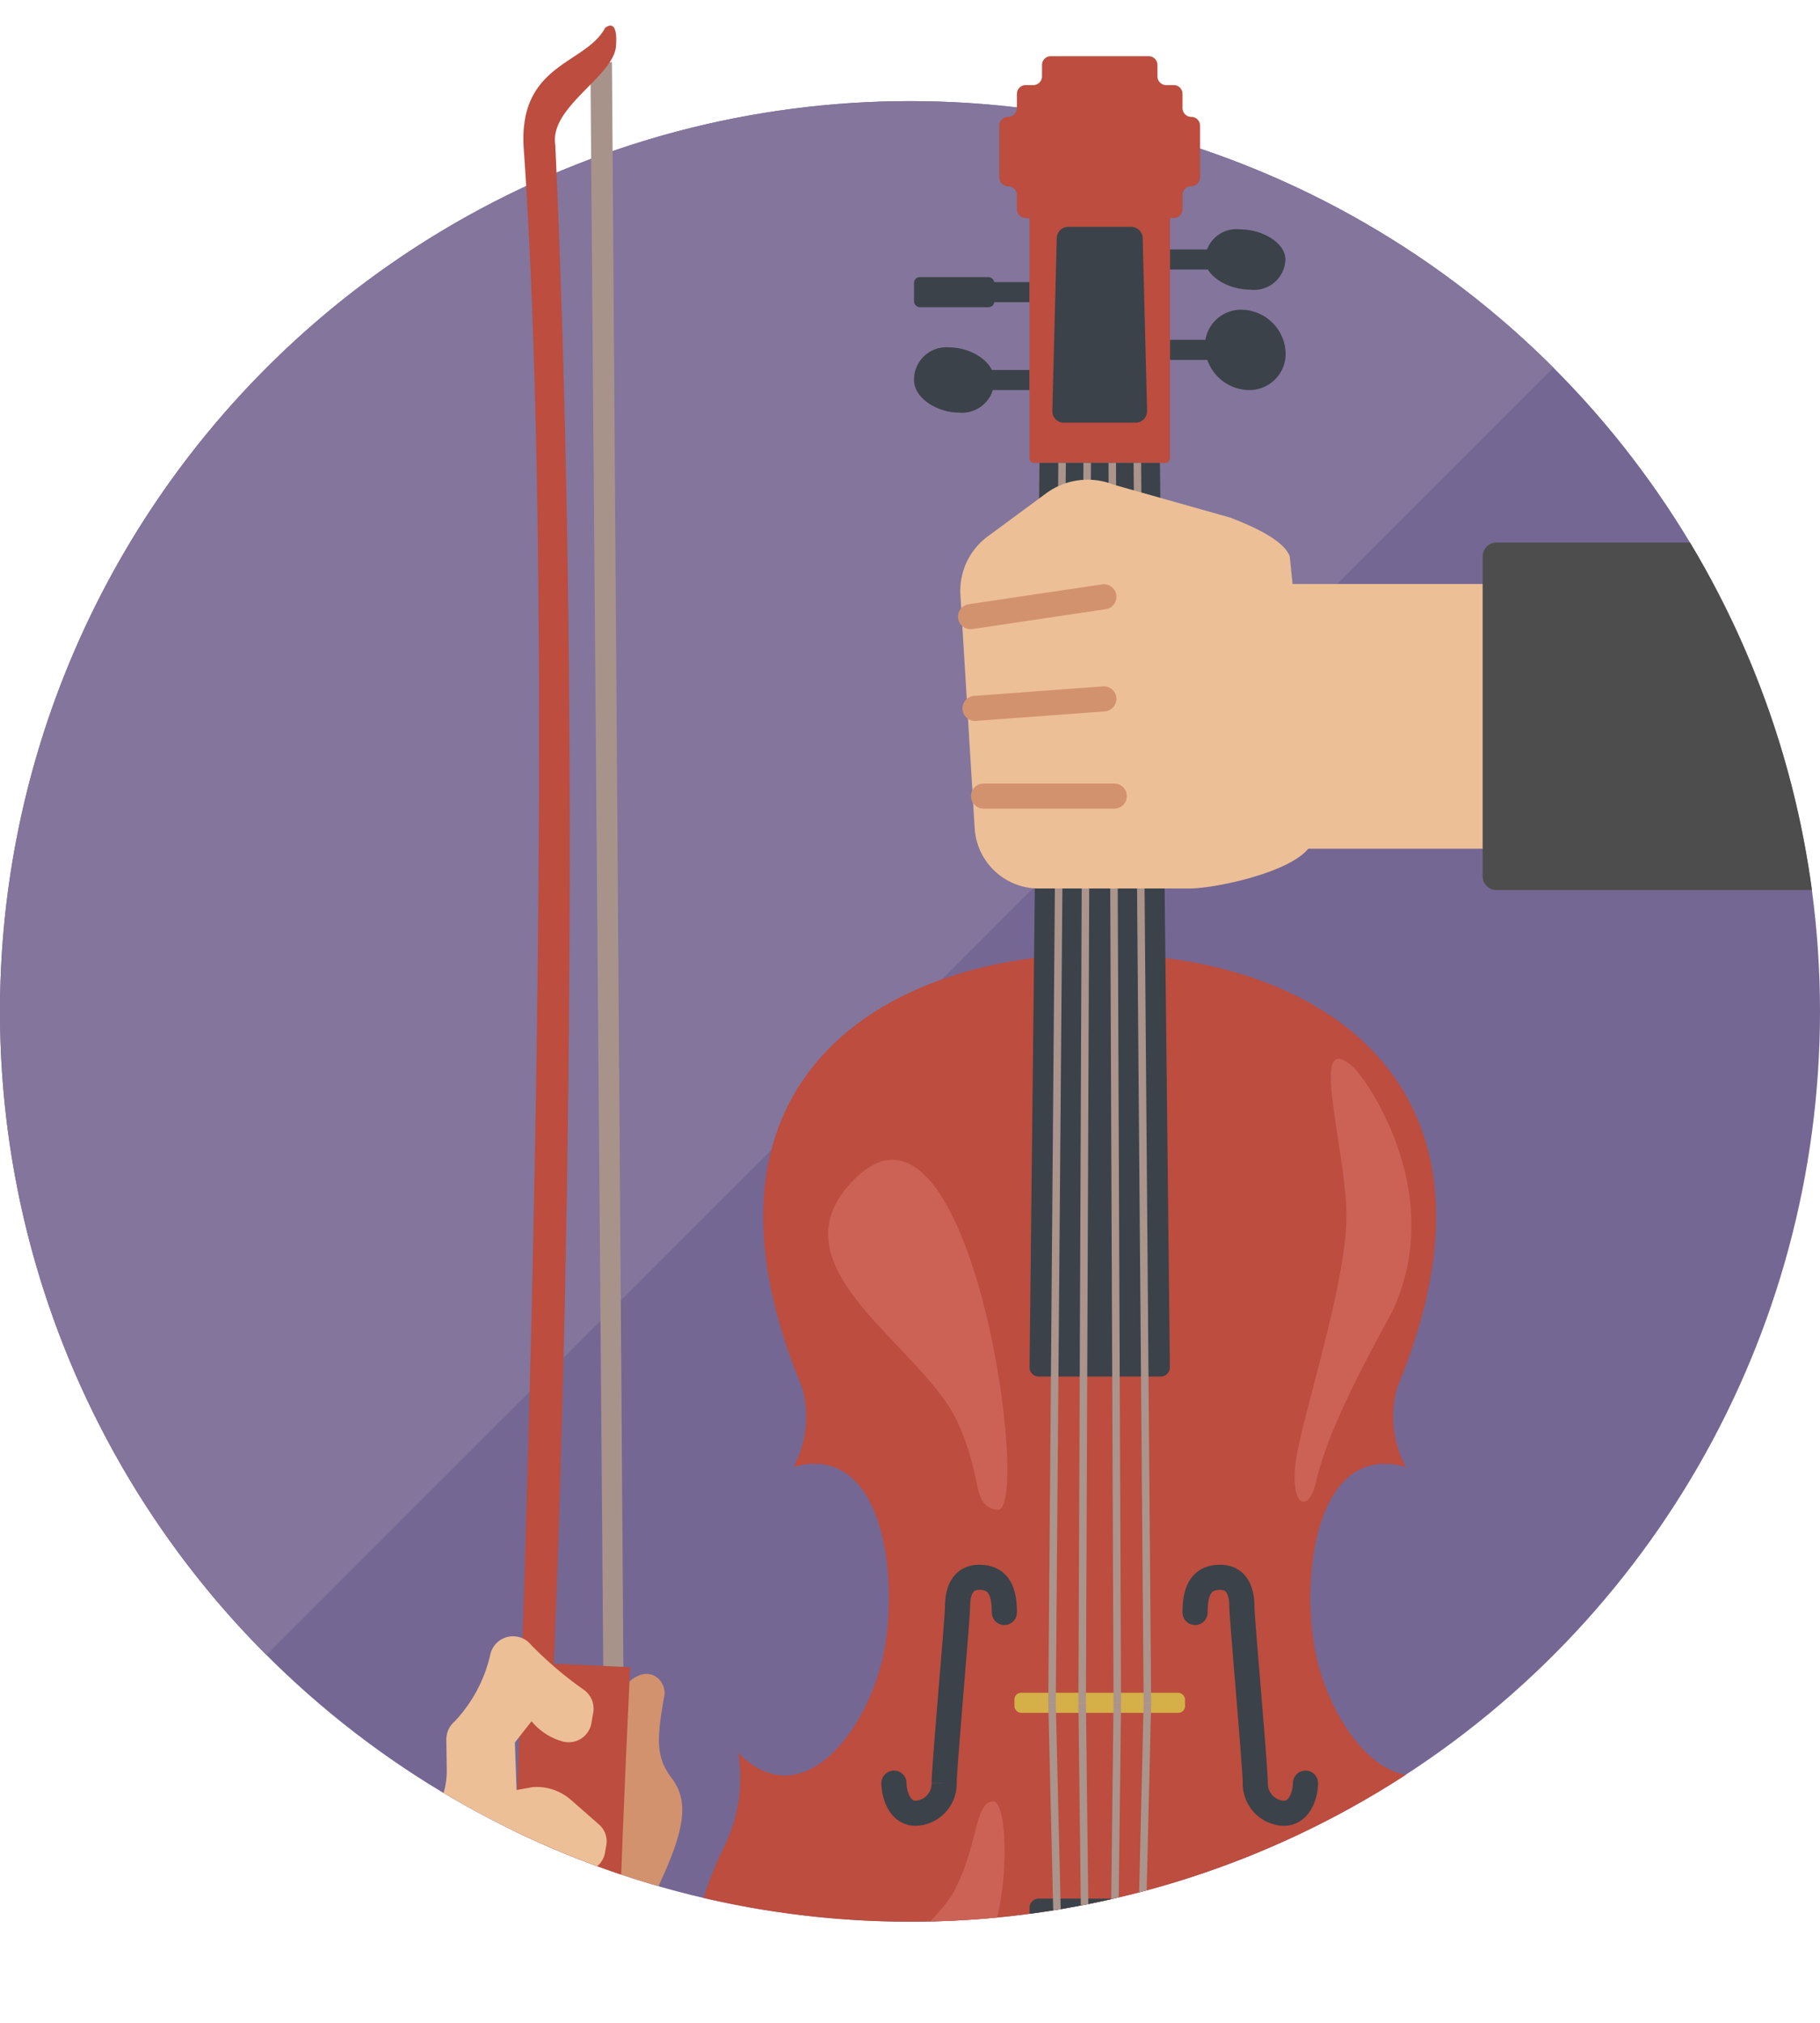
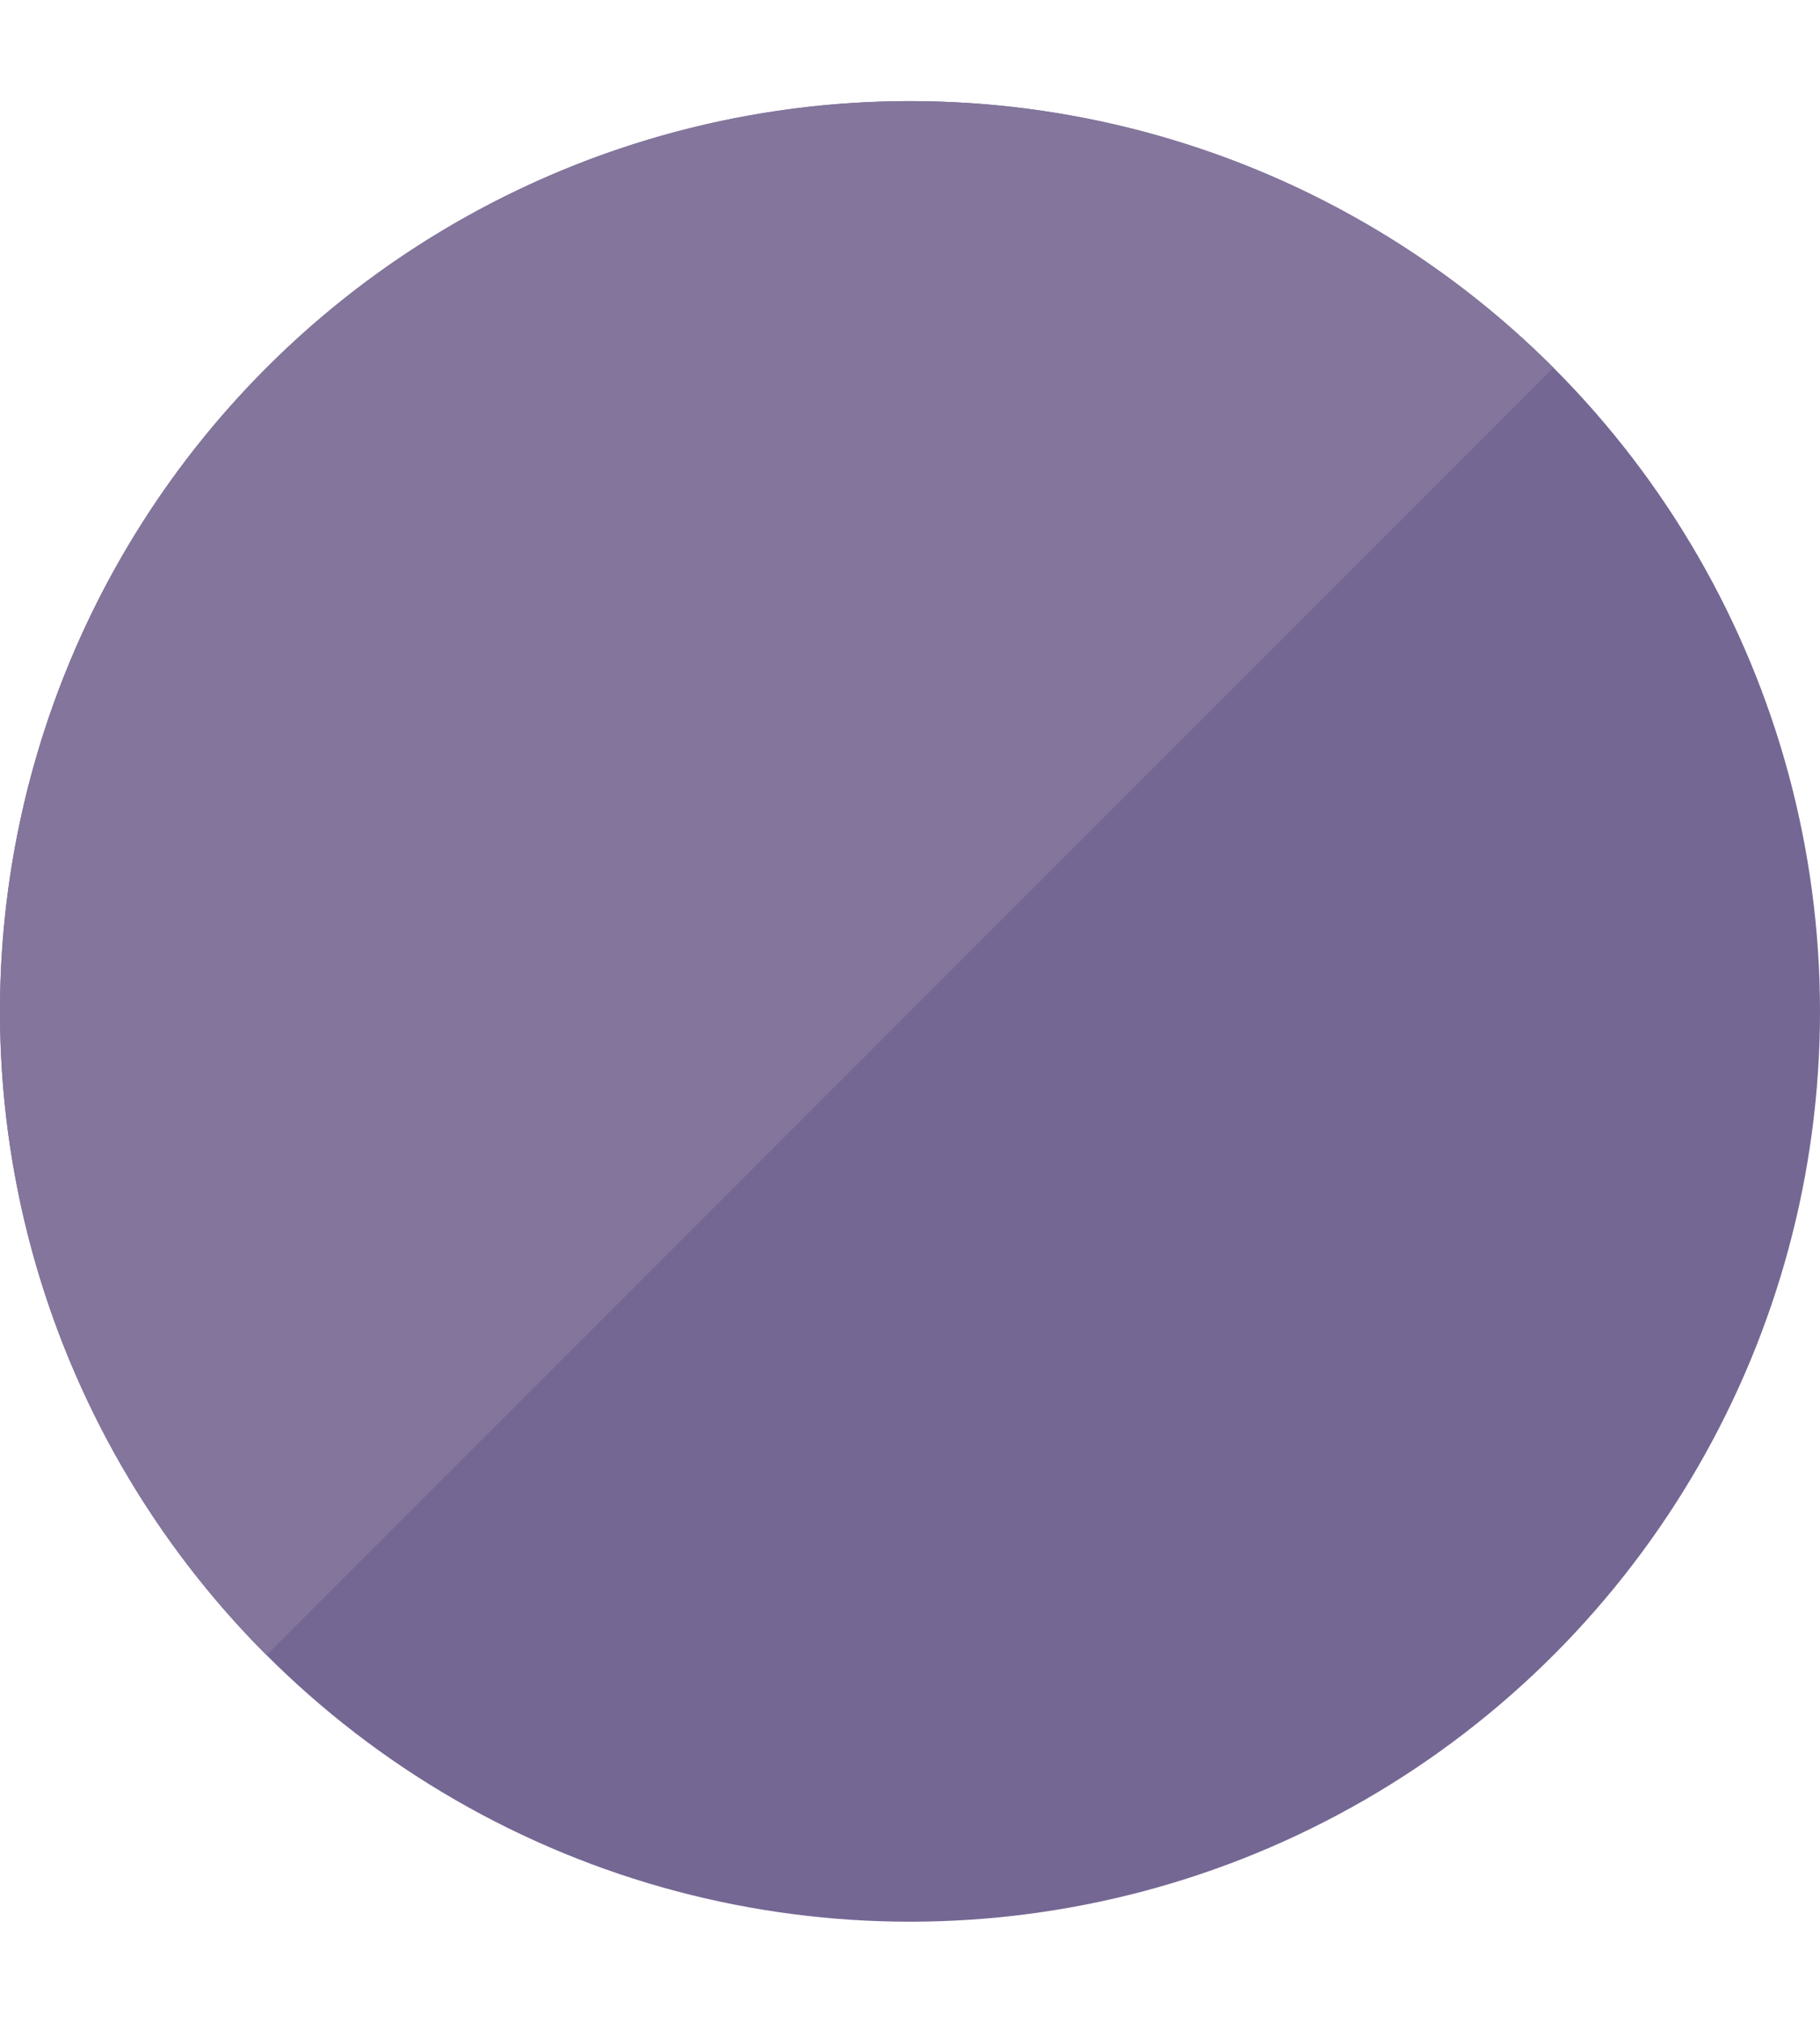
<svg xmlns="http://www.w3.org/2000/svg" id="レイヤー_1" data-name="レイヤー 1" width="135" height="150" viewBox="0 0 135 150">
  <defs>
    <style>.cls-1,.cls-10,.cls-11,.cls-13{fill:none;}.cls-2{clip-path:url(#clip-path);}.cls-3{fill:#756793;}.cls-4{fill:#83759b;}.cls-5{clip-path:url(#clip-path-2);}.cls-6{fill:#3b4249;}.cls-7{fill:#bc4d3f;}.cls-8{fill:#cc6256;}.cls-9{fill:#d5af47;}.cls-10{stroke:#aa948c;stroke-width:0.558px;}.cls-10,.cls-11,.cls-13{stroke-miterlimit:10;}.cls-11{stroke:#3b4249;}.cls-11,.cls-13{stroke-linecap:round;stroke-width:1.861px;}.cls-12{fill:#ecbf97;}.cls-13{stroke:#d3926e;}.cls-14{fill:#4d4d4d;}.cls-15{fill:#d3926e;}.cls-16{fill:#a8938b;}</style>
    <clipPath id="clip-path">
      <rect class="cls-1" width="135" height="150" />
    </clipPath>
    <clipPath id="clip-path-2">
-       <path class="cls-1" d="M101.613,1.006V16.761A67.494,67.494,0,1,1,.177,79.651H0V1.006Z" />
-     </clipPath>
+       </clipPath>
  </defs>
  <g class="cls-2">
    <circle class="cls-3" cx="67.5" cy="75" r="67.5" />
    <path class="cls-4" d="M19.77,122.73a67.5,67.5,0,0,1,95.46-95.46Z" />
    <g class="cls-5">
      <path class="cls-6" d="M95.347,25.945a2.684,2.684,0,0,1-2.606,2.978,3.32,3.32,0,0,1-3.351-2.978A2.683,2.683,0,0,1,92,22.967,3.319,3.319,0,0,1,95.347,25.945Z" />
      <rect class="cls-6" x="86.784" y="25.2" width="3.723" height="1.489" />
      <path class="cls-6" d="M95.347,19.244a2.321,2.321,0,0,1-2.606,2.234c-1.645,0-3.351-1-3.351-2.234A2.32,2.32,0,0,1,92,17.01C93.641,17.01,95.347,18.01,95.347,19.244Z" />
      <rect class="cls-6" x="86.784" y="18.499" width="3.723" height="1.489" />
      <rect class="cls-6" x="67.799" y="20.547" width="5.956" height="2.234" rx="0.427" />
      <rect class="cls-6" x="72.638" y="20.919" width="3.723" height="1.489" />
      <path class="cls-6" d="M73.755,28.178a2.4,2.4,0,0,1-2.606,2.42c-1.644,0-3.35-1.083-3.35-2.42a2.4,2.4,0,0,1,2.606-2.419C72.05,25.759,73.755,26.842,73.755,28.178Z" />
      <rect class="cls-6" x="72.638" y="27.434" width="3.723" height="1.489" />
      <path class="cls-7" d="M109.493,137.066a11.463,11.463,0,0,1-1.117-7.073c-4.84,4.839-9.679-1.862-10.8-7.446s0-15.635,6.7-13.773a7.83,7.83,0,0,1-.621-5.933c9.431-22.683-6.08-32.1-22.087-32.1s-31.519,9.419-22.088,32.1a7.827,7.827,0,0,1-.62,5.933c6.7-1.862,7.817,8.189,6.7,13.773s-5.956,12.285-10.795,7.446a11.471,11.471,0,0,1-1.117,7.073,30.085,30.085,0,0,0-2.606,8.562H112.1A30.068,30.068,0,0,0,109.493,137.066Z" />
      <path class="cls-7" d="M76.361,16.08H86.784a0,0,0,0,1,0,0v17.9a.345.345,0,0,1-.345.345H76.706a.345.345,0,0,1-.345-.345V16.08A0,0,0,0,1,76.361,16.08Z" />
      <path class="cls-7" d="M88.367,8.668h0a.651.651,0,0,1-.652-.651V6.962a.651.651,0,0,0-.651-.651h-.559a.651.651,0,0,1-.651-.652v-.84a.652.652,0,0,0-.652-.652H77.943a.651.651,0,0,0-.651.652v.84a.652.652,0,0,1-.652.652h-.558a.651.651,0,0,0-.652.651V8.017a.65.65,0,0,1-.651.651h0a.652.652,0,0,0-.652.652v3.841a.651.651,0,0,0,.652.651h0a.651.651,0,0,1,.651.652v1.054a.652.652,0,0,0,.652.652h.558a.652.652,0,0,1,.652.651v.841a.65.65,0,0,0,.651.651H85.2a.651.651,0,0,0,.652-.651v-.841a.651.651,0,0,1,.651-.651h.559a.652.652,0,0,0,.651-.652V14.464a.652.652,0,0,1,.652-.652h0a.651.651,0,0,0,.651-.651V9.32A.652.652,0,0,0,88.367,8.668Z" />
      <path class="cls-6" d="M84.233,31.343H78.912a.853.853,0,0,1-.853-.876l.328-12.811a.854.854,0,0,1,.854-.832h4.664a.853.853,0,0,1,.853.832l.329,12.811A.855.855,0,0,1,84.233,31.343Z" />
-       <path class="cls-8" d="M73.957,111.963c2.668.478-1.862-33.112-10.536-24.562-6.585,6.492,5.028,12.32,7.638,18.121C72.991,109.816,72,111.613,73.957,111.963Z" />
      <path class="cls-8" d="M73.755,133.591c-1.489-.124-1.117,3.1-2.978,6.632-1.146,2.173-4.312,4-3.257,5.4h5.018C74.944,142.415,74.9,133.973,73.755,133.591Z" />
      <path class="cls-8" d="M100.434,79.179c1.241,1.3,6.825,9.492,2.854,18.043-3.474,6.34-4.963,9.69-5.708,12.792-.522,2.176-1.861,1.738-1.489-1.489.358-3.1,3.848-13.4,3.785-18.489S96.96,76.014,100.434,79.179Z" />
-       <path class="cls-6" d="M86.1,102.073H77.047a.677.677,0,0,1-.678-.686l.737-67.066H86.04l.737,67.066A.678.678,0,0,1,86.1,102.073Z" />
      <path class="cls-6" d="M86.1,140.789H77.047a.677.677,0,0,0-.678.686l.045,4.153H86.731l.046-4.153A.678.678,0,0,0,86.1,140.789Z" />
      <rect class="cls-9" x="75.244" y="125.525" width="12.657" height="1.489" rx="0.496" />
      <line class="cls-10" x1="78.781" y1="34.321" x2="78.036" y2="126.27" />
      <line class="cls-10" x1="80.642" y1="34.321" x2="80.27" y2="126.27" />
      <line class="cls-10" x1="82.503" y1="34.321" x2="82.876" y2="126.27" />
      <line class="cls-10" x1="84.365" y1="34.321" x2="85.109" y2="126.27" />
      <line class="cls-10" x1="78.408" y1="141.905" x2="78.036" y2="126.27" />
      <line class="cls-10" x1="80.456" y1="141.905" x2="80.27" y2="126.27" />
      <line class="cls-10" x1="82.69" y1="141.905" x2="82.876" y2="126.27" />
      <line class="cls-10" x1="84.737" y1="141.905" x2="85.109" y2="126.27" />
      <path class="cls-11" d="M74.5,119.569c0-1.489-.373-2.606-1.862-2.606s-1.613,1.489-1.613,2.234-.992,11.912-.992,13.029a2.2,2.2,0,0,1-2.11,2.234c-1.241,0-1.613-1.489-1.613-2.234" />
      <path class="cls-11" d="M88.646,119.569c0-1.489.372-2.606,1.861-2.606s1.613,1.489,1.613,2.234.993,11.912.993,13.029a2.2,2.2,0,0,0,2.109,2.234c1.241,0,1.614-1.489,1.614-2.234" />
      <path class="cls-12" d="M77.6,36.581l-4.318,3.184a5.013,5.013,0,0,0-2.047,4.273L72.3,61.46a4.754,4.754,0,0,0,4.78,4.425H88.2c2.173,0,8.574-1.439,9.13-3.5L96.5,48.762a4.964,4.964,0,0,0-.315-2.45l-.518-5.072c-.517-1.3-3.057-2.328-4.373-2.846L82.58,35.932A5.2,5.2,0,0,0,77.6,36.581Z" />
      <line class="cls-13" x1="81.881" y1="44.253" x2="71.99" y2="45.726" />
      <line class="cls-13" x1="81.881" y1="51.824" x2="72.319" y2="52.531" />
      <line class="cls-13" x1="82.654" y1="59.035" x2="72.954" y2="59.035" />
      <rect class="cls-12" x="89.121" y="43.303" width="40.489" height="19.631" />
      <path class="cls-14" d="M135,40.235H111a1.024,1.024,0,0,0-1.023,1.024V64.978A1.023,1.023,0,0,0,111,66h24Z" />
-       <path class="cls-15" d="M49.251,125.876c.42-1.427-2.014-3.693-4.3,1.447s1.018,8.03,1.018,8.03c-4.627,4.82-8.823-2.575-8.823-2.575l.3,2.656a66.98,66.98,0,0,0,11.406,4.442c.075-.183.15-.367.241-.563,1.914-4.166,1.841-5.968.729-7.458S48.664,129.191,49.251,125.876Z" />
      <polygon class="cls-16" points="45.392 4.598 46.245 124.276 44.757 124.613 43.795 4.904 45.392 4.598" />
      <path class="cls-7" d="M41.19,10.736c-.452-2.8,4.326-5.053,4.5-7.307s-.812-1.352-.812-1.352c-1.441,2.706-6.4,2.619-6.036,8.841,2.3,32.782.625,92.239-.581,124.917a66.743,66.743,0,0,0,7.817,3.178c.234-6.482.667-15.384.667-15.384l-5.666-.263S43.66,65.381,41.19,10.736Z" />
      <path class="cls-12" d="M42.349,133.466a3.872,3.872,0,0,0-2.831-.948l-1.2.218-.126-3.525,1.238-1.573a4.536,4.536,0,0,0,2.269,1.486,1.706,1.706,0,0,0,2.169-1.352l.135-.763a1.726,1.726,0,0,0-.678-1.694,27.241,27.241,0,0,1-3.945-3.357,1.726,1.726,0,0,0-3,.68,10.636,10.636,0,0,1-2.661,5.017A1.758,1.758,0,0,0,33.107,129l.032,2.333a5.646,5.646,0,0,1-.237,1.618,67.13,67.13,0,0,0,11.387,5.438,1.638,1.638,0,0,0,.585-.985l.1-.576a1.656,1.656,0,0,0-.54-1.534Z" />
    </g>
  </g>
</svg>